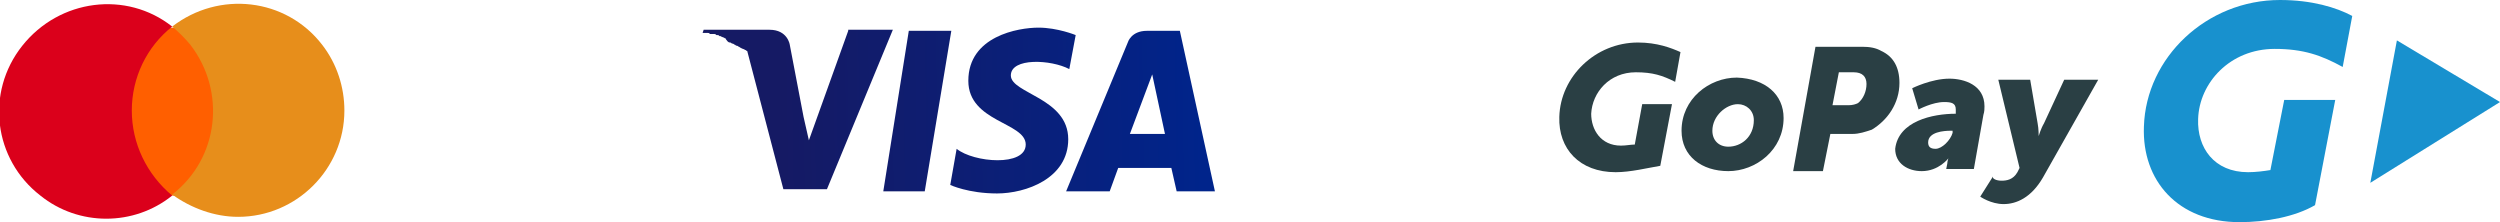
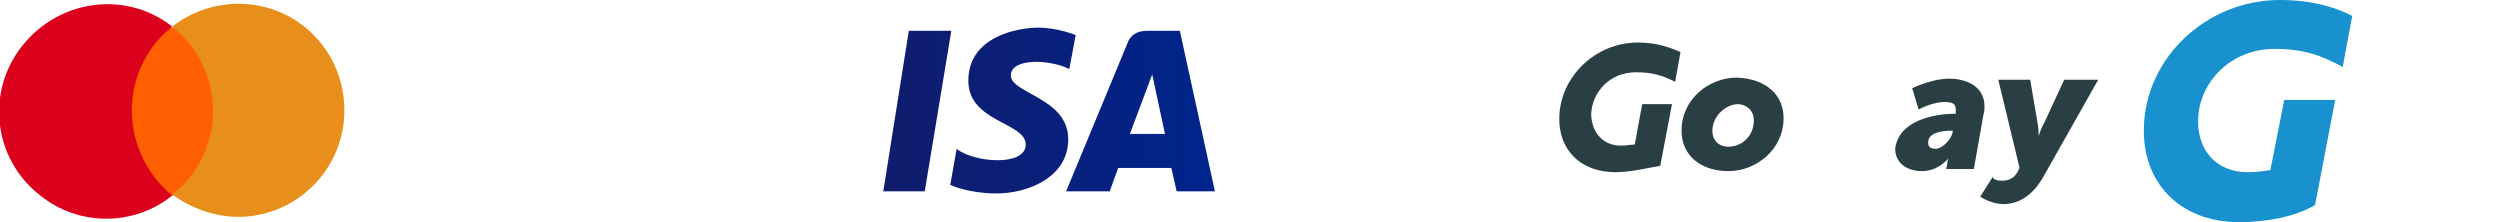
<svg xmlns="http://www.w3.org/2000/svg" version="1.1" id="Vrstva_1" x="0px" y="0px" viewBox="0 0 235.2 20.9" style="enable-background:new 0 0 235.2 20.9;" xml:space="preserve">
  <style type="text/css">
	.st0{fill:#FF5F00;}
	.st1{fill:#DB001B;}
	.st2{fill:#E78E1B;}
	.st3{fill:url(#SVGID_1_);}
	.st4{fill:url(#SVGID_00000064329624076729468080000000247185355595137693_);}
	.st5{fill:url(#SVGID_00000064322549506357251280000012700175718704290717_);}
	.st6{fill:url(#SVGID_00000152264173050477774940000009553825083553980311_);}
	.st7{fill:#1891CE;}
	.st8{fill:#2A3F44;}
	.st9{fill-rule:evenodd;clip-rule:evenodd;fill:#BA1B02;}
	.st10{fill:#BA1B02;}
	.st11{fill:#FBB03C;}
	.st12{fill:#004E74;}
</style>
  <g>
    <g>
      <rect x="11.4" y="2.6" class="st0" width="9.6" height="15.8" />
      <path class="st1" d="M12.4,10.4c0-3.1,1.4-6,3.8-7.9C11.9-0.9,5.6-0.1,2.1,4.3s-2.7,10.7,1.7,14.1c3.6,2.9,8.8,2.9,12.4,0    C13.8,16.4,12.4,13.5,12.4,10.4z" />
      <path class="st2" d="M32.4,10.4c0,5.5-4.5,10-10,10c-2.2,0-4.4-0.8-6.2-2.1c4.4-3.4,5.1-9.7,1.7-14.1c-0.5-0.6-1.1-1.2-1.7-1.7    c4.4-3.4,10.7-2.7,14.1,1.7C31.7,6,32.4,8.2,32.4,10.4L32.4,10.4z" />
    </g>
    <g>
      <linearGradient id="SVGID_1_" gradientUnits="userSpaceOnUse" x1="73.513" y1="10.636" x2="113.15" y2="10.053">
        <stop offset="0" style="stop-color:#151A64" />
        <stop offset="0.528" style="stop-color:#0B1F77" />
        <stop offset="1" style="stop-color:#00248B" />
      </linearGradient>
      <polygon class="st3" points="85.5,2.9 83.1,18 87,18 89.5,2.9   " />
      <linearGradient id="SVGID_00000032632546072239538520000000846199766839234472_" gradientUnits="userSpaceOnUse" x1="73.51" y1="10.427" x2="113.147" y2="9.844">
        <stop offset="0" style="stop-color:#151A64" />
        <stop offset="0.528" style="stop-color:#0B1F77" />
        <stop offset="1" style="stop-color:#00248B" />
      </linearGradient>
-       <path style="fill:url(#SVGID_00000032632546072239538520000000846199766839234472_);" d="M79.8,2.9l-3.7,10.3L75.6,11l0,0    l-1.3-6.8c0,0-0.2-1.4-1.9-1.4h-6.2l-0.1,0.3c0,0,0,0,0,0c0,0,0,0,0,0c0,0,0,0,0.1,0c0,0,0,0,0.1,0c0,0,0,0,0.1,0c0,0,0.1,0,0.1,0    c0,0,0.1,0,0.1,0c0.1,0,0.1,0,0.2,0.1c0,0,0.1,0,0.1,0c0,0,0.1,0,0.2,0c0,0,0.1,0,0.1,0c0.1,0,0.1,0,0.2,0.1c0,0,0.1,0,0.1,0    c0.1,0,0.1,0,0.2,0.1c0,0,0.1,0,0.1,0c0.1,0.1,0.3,0.1,0.4,0.2c0,0,0.1,0,0.1,0.1C68.5,4,68.6,4,68.7,4c0.1,0,0.1,0.1,0.2,0.1    c0.1,0,0.2,0.1,0.2,0.1c0.1,0,0.1,0.1,0.2,0.1c0.1,0,0.2,0.1,0.2,0.1c0.1,0,0.1,0.1,0.2,0.1c0.1,0.1,0.3,0.1,0.4,0.2    c0.1,0,0.1,0.1,0.2,0.1l3.4,13h4.1l6.2-15H79.8z" />
      <linearGradient id="SVGID_00000118388633386325237840000014539238374175207836_" gradientUnits="userSpaceOnUse" x1="73.518" y1="11" x2="113.156" y2="10.417">
        <stop offset="0" style="stop-color:#151A64" />
        <stop offset="0.528" style="stop-color:#0B1F77" />
        <stop offset="1" style="stop-color:#00248B" />
      </linearGradient>
      <path style="fill:url(#SVGID_00000118388633386325237840000014539238374175207836_);" d="M111,2.9h-3.1c-1.5,0-1.8,1.1-1.8,1.1    L100.3,18h4.1l0.8-2.2h5l0.5,2.2h3.6L111,2.9z M106.3,12.6l2.1-5.6l1.2,5.6H106.3z" />
      <linearGradient id="SVGID_00000020368139230717711480000002522016974963294354_" gradientUnits="userSpaceOnUse" x1="73.515" y1="10.77" x2="113.153" y2="10.187">
        <stop offset="0" style="stop-color:#151A64" />
        <stop offset="0.528" style="stop-color:#0B1F77" />
        <stop offset="1" style="stop-color:#00248B" />
      </linearGradient>
      <path style="fill:url(#SVGID_00000020368139230717711480000002522016974963294354_);" d="M95.1,7.1c0-1.7,3.8-1.5,5.5-0.6l0.6-3.2    c0,0-1.7-0.7-3.5-0.7c-1.9,0-6.6,0.8-6.6,5c0,3.9,5.4,3.9,5.4,6S91.6,15.3,90,14l-0.6,3.4c0,0,1.7,0.8,4.4,0.8    c2.7,0,6.7-1.4,6.7-5.1C100.5,9.2,95.1,8.8,95.1,7.1z" />
    </g>
    <g>
      <g>
        <path class="st7" d="M210.7,20.9c-5.8,0-9.2-3.9-9-9C201.9,5.4,207.6,0,214.5,0c3,0,5.3,0.7,6.8,1.5l-0.9,4.8     c-2-1.1-3.7-1.7-6.4-1.7c-4.2,0-7.1,3.2-7.2,6.6c-0.1,2.7,1.5,5,4.7,5c0.7,0,1.5-0.1,2.1-0.2l1.3-6.6h4.8l-1.9,9.9     C215.9,20.4,213.2,20.9,210.7,20.9L210.7,20.9z" />
      </g>
      <g>
-         <path class="st7" d="M235.2,9.6l-9.7-5.8L223,17.2L235.2,9.6z" />
-       </g>
+         </g>
      <g>
        <path class="st8" d="M167.8,11.1c0,3-2.6,5-5.2,5c-2.5,0-4.4-1.4-4.4-3.8c0-3,2.6-5,5.2-5C166.1,7.4,167.8,8.9,167.8,11.1z      M165,11.3c0-0.9-0.7-1.5-1.5-1.5c-1.1,0-2.4,1.1-2.4,2.5c0,0.9,0.6,1.5,1.5,1.5C163.8,13.8,165,12.9,165,11.3z" />
      </g>
      <g>
-         <path class="st8" d="M170.8,4.4h4.4c0.7,0,1.3,0.1,1.8,0.4c1.1,0.5,1.7,1.5,1.7,3c0,1.9-1.1,3.5-2.6,4.4     c-0.6,0.2-1.2,0.4-1.8,0.4h-2.1l-0.7,3.5h-2.8L170.8,4.4z M173.9,9.9c0.4,0,0.7-0.1,0.9-0.2c0.5-0.4,0.8-1.1,0.8-1.8     s-0.4-1.1-1.2-1.1H173l-0.6,3.1H173.9z" />
-       </g>
+         </g>
      <g>
        <path class="st8" d="M184,10.7c0-0.1,0-0.2,0-0.4c0-0.6-0.4-0.7-1.1-0.7c-1.1,0-2.4,0.7-2.4,0.7l-0.6-2c0,0,1.8-0.9,3.5-0.9     c1.4,0,3.3,0.6,3.3,2.6c0,0.2,0,0.5-0.1,0.8l-0.9,5.1h-2.6l0.1-0.5c0-0.2,0.1-0.5,0.1-0.5l0,0c0,0-0.9,1.2-2.5,1.2     c-1.3,0-2.5-0.7-2.5-2.1C178.6,11.4,181.8,10.7,184,10.7L184,10.7z M183.7,12.5v-0.2h-0.2c-0.6,0-2.1,0.1-2.1,1.1     c0,0.4,0.2,0.6,0.7,0.6C182.7,14,183.5,13.2,183.7,12.5z" />
      </g>
      <g>
        <path class="st8" d="M188.3,17c0.5,0,1.1-0.1,1.5-0.8l0.2-0.4l-2-8.3h3l0.7,4.1c0.1,0.5,0.1,1.2,0.1,1.2l0,0c0,0,0.2-0.7,0.5-1.2     l1.9-4.1h3.2l-5.2,9.2c-1.1,1.9-2.5,2.5-3.7,2.5c-1.2,0-2.2-0.7-2.2-0.7l1.2-1.9C187.4,16.8,187.8,17,188.3,17z" />
      </g>
      <g>
        <path class="st8" d="M152,16.2c-3.4,0-5.4-2.2-5.3-5.2c0.1-3.8,3.4-7,7.4-7c1.8,0,3.1,0.5,4,0.9l-0.5,2.8     c-1.2-0.6-2.1-0.9-3.7-0.9c-2.5,0-4.1,1.9-4.2,3.9c0,1.5,0.9,3,2.8,3c0.5,0,0.9-0.1,1.3-0.1l0.7-3.8h2.8l-1.1,5.8     C155,15.8,153.4,16.2,152,16.2z" />
      </g>
    </g>
  </g>
</svg>